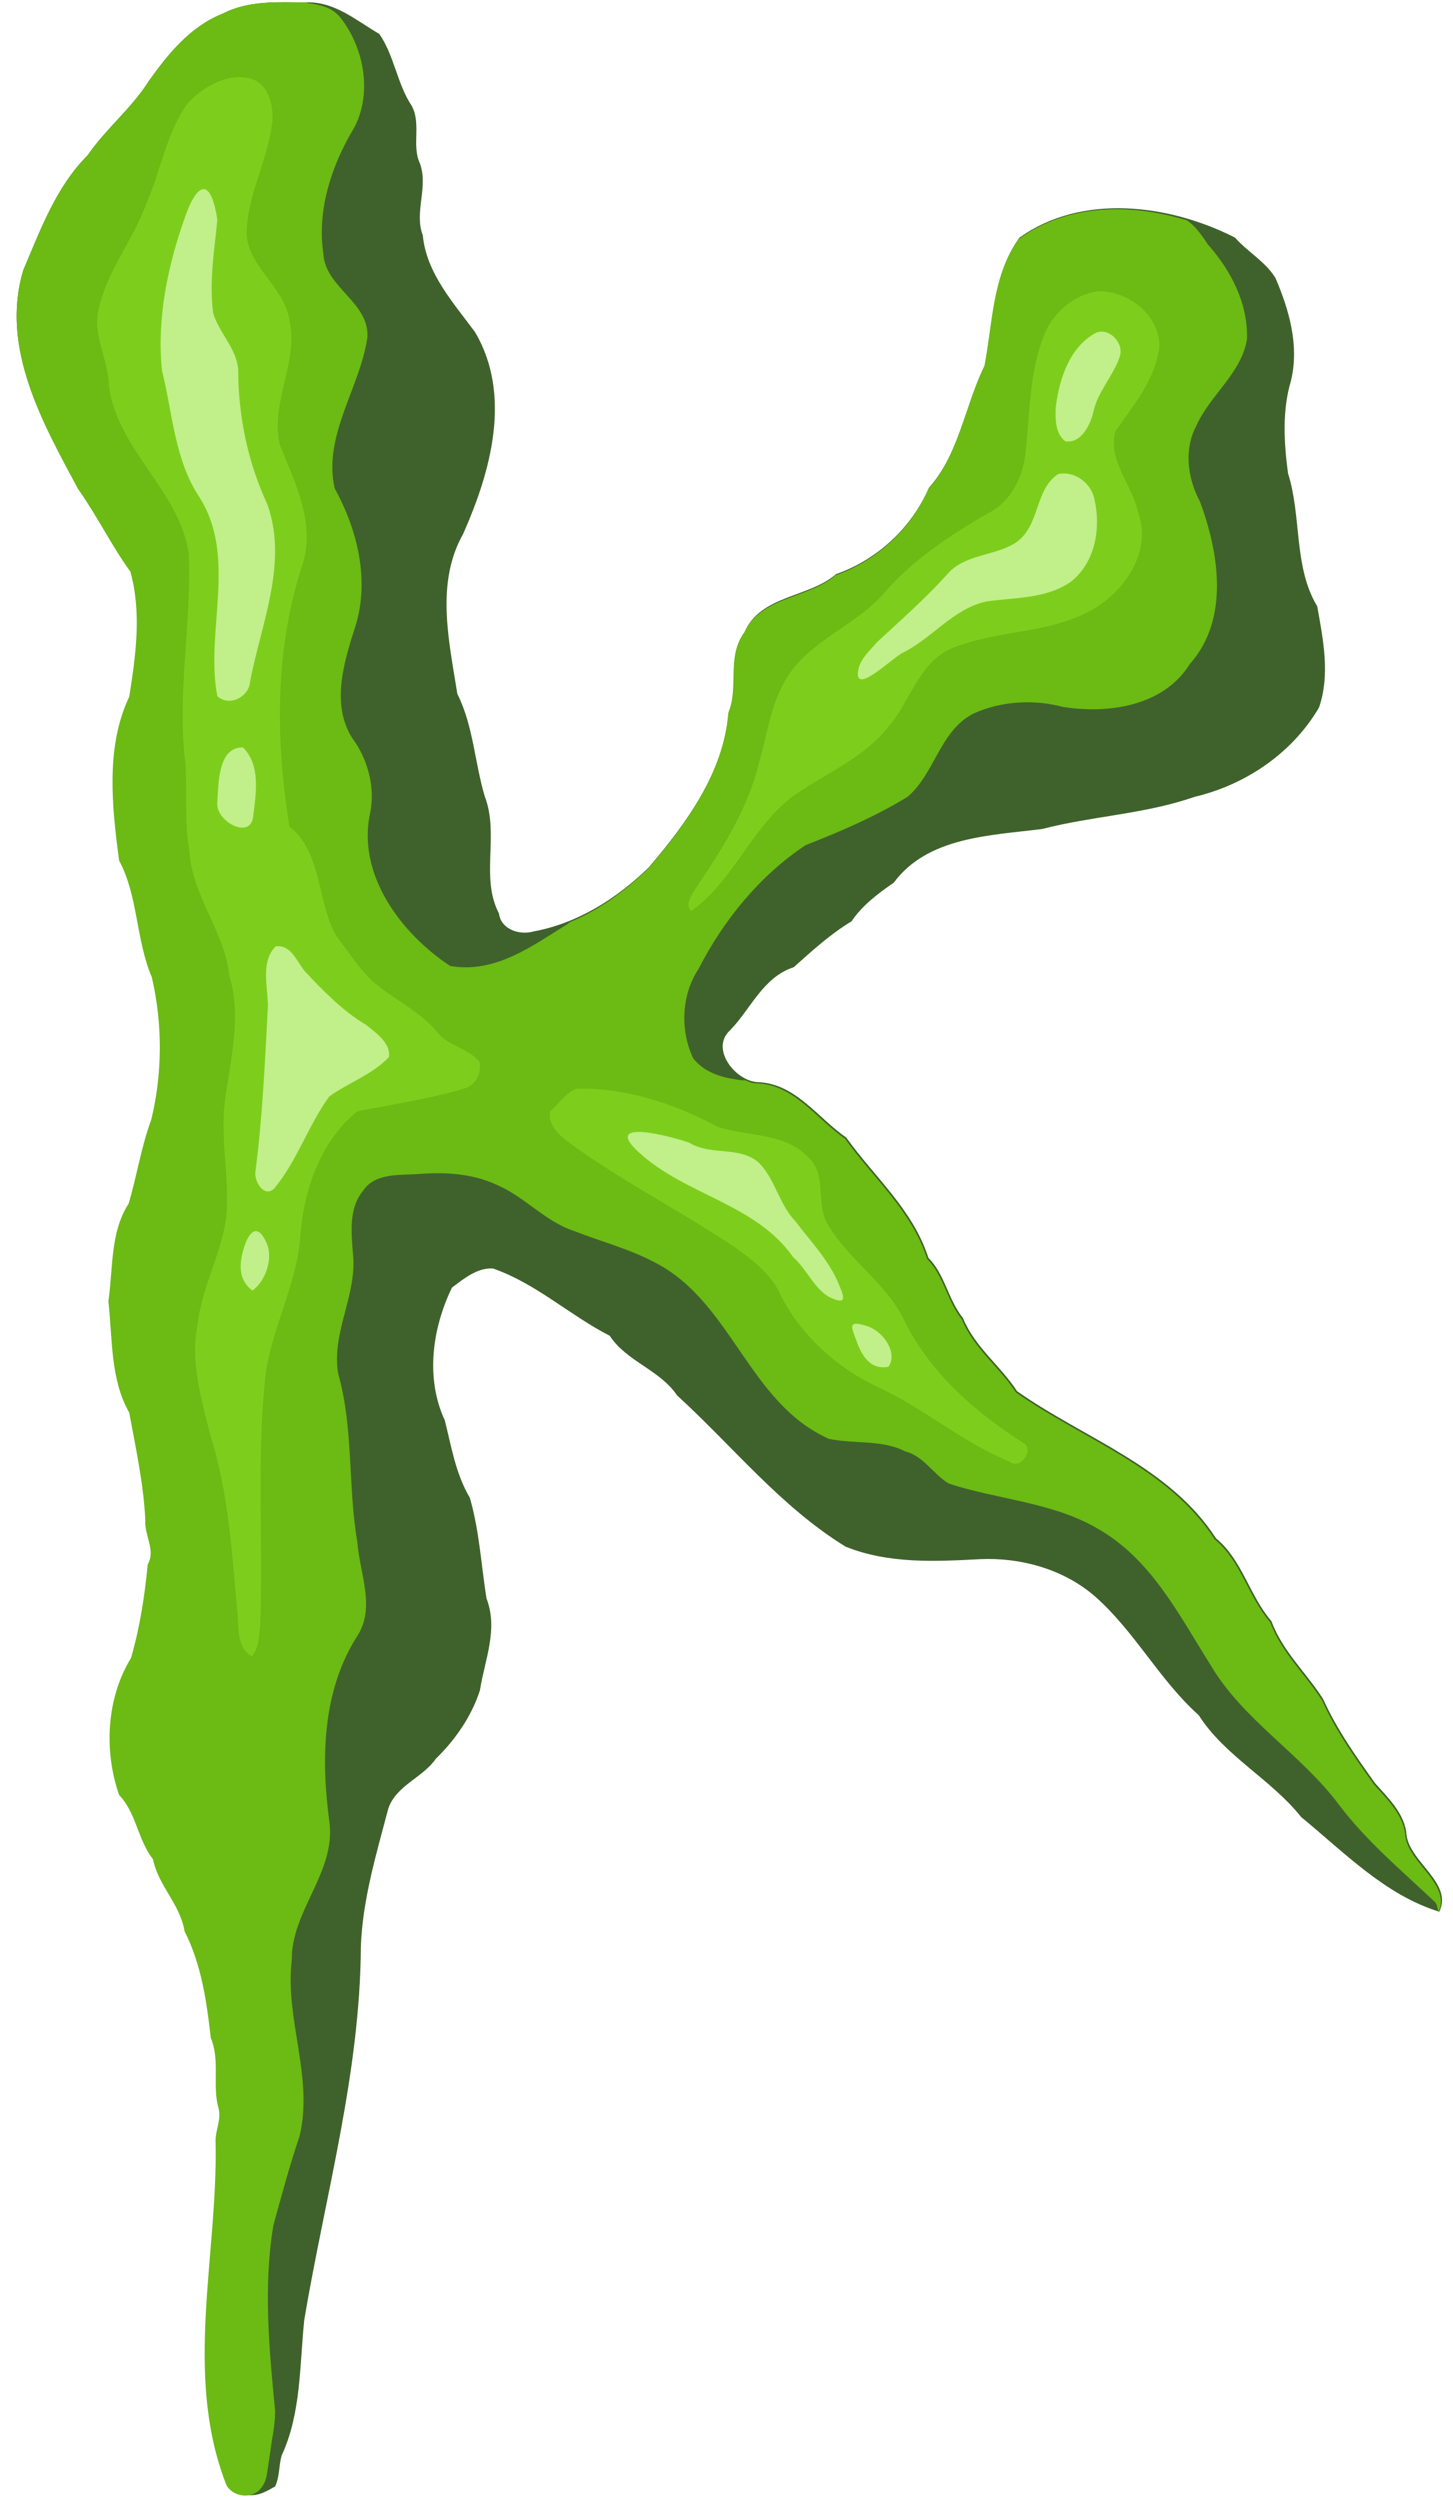
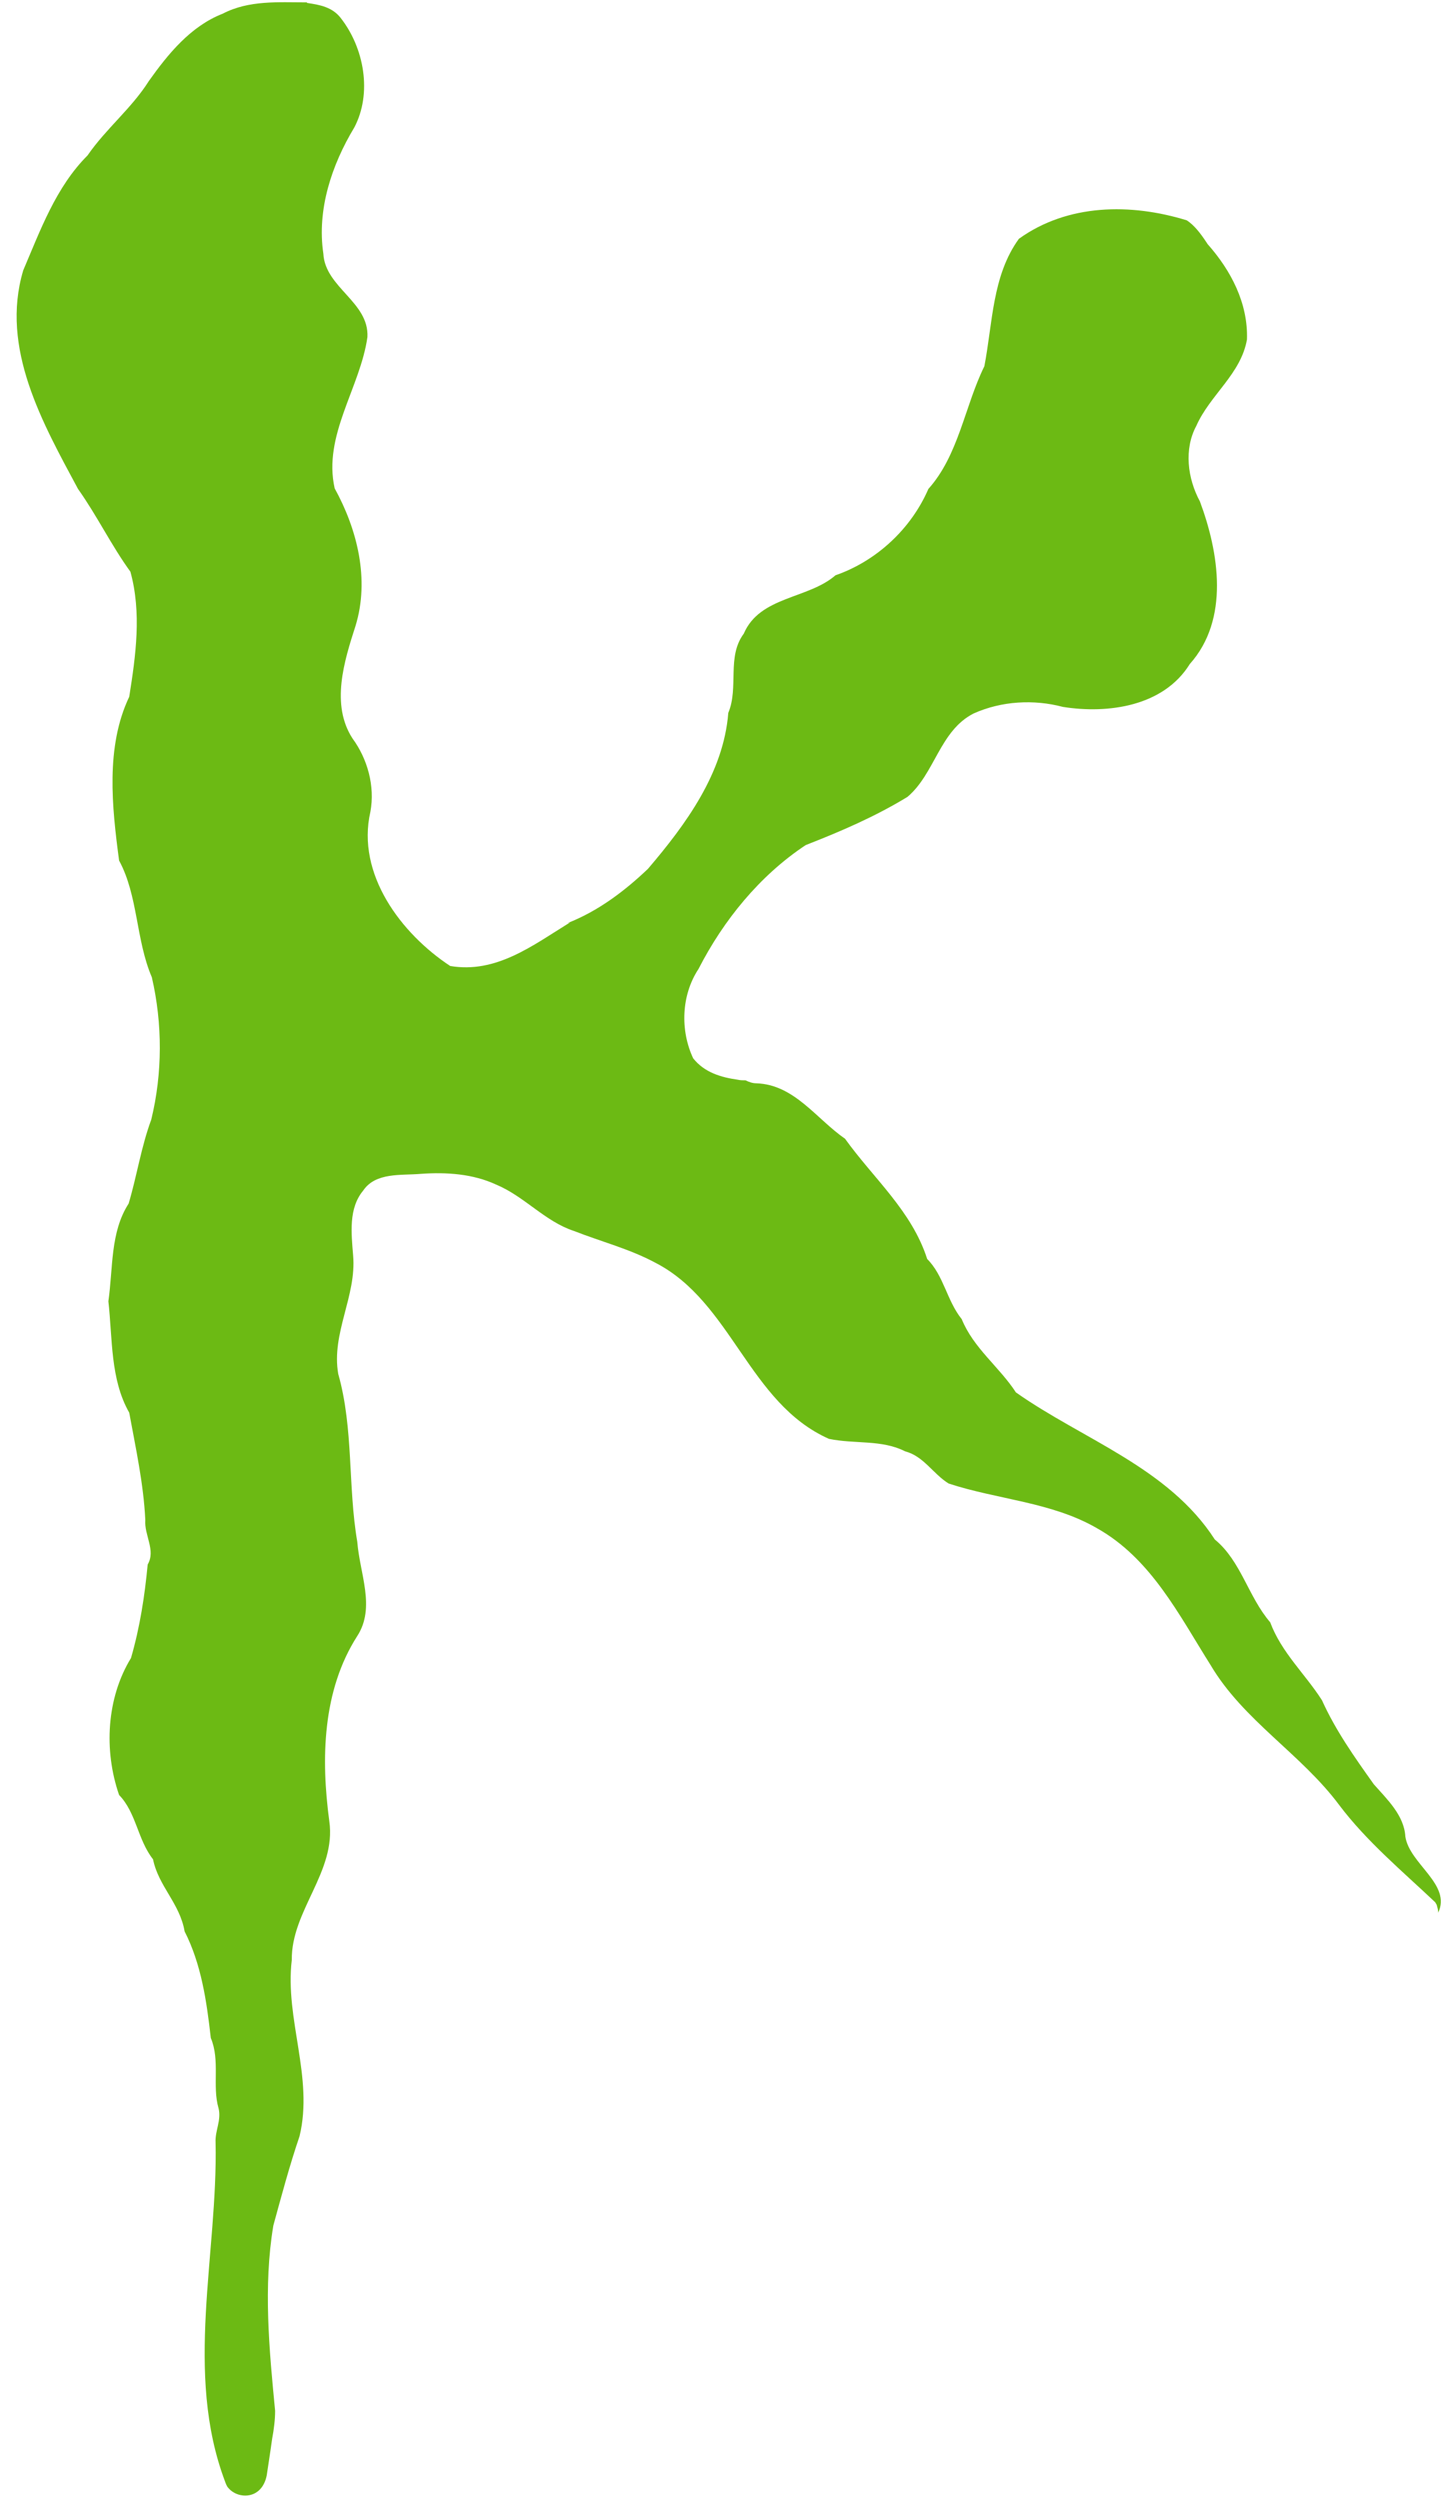
<svg xmlns="http://www.w3.org/2000/svg" height="419.8" preserveAspectRatio="xMidYMid meet" version="1.0" viewBox="-2.8 -0.4 244.0 419.8" width="244.0" zoomAndPan="magnify">
  <g clip-rule="evenodd" fill-rule="evenodd">
    <g id="change1_1">
-       <path d="M34.6,1.9C39-0.4,44.1,0,48.8,0c4.7-0.1,8.3,3.1,12.1,5.3 c2.5,3.6,3,8.4,5.4,12c1.7,3,0,6.7,1.4,9.7c1.5,4-1,8.2,0.5,12.1c0.6,6.4,5.2,11.4,8.8,16.3c6.2,10.6,2.6,23.4-2,33.8 c-4.7,8.3-2.4,18-1,26.9c2.7,5.4,2.9,11.5,4.6,17.2c2.5,6.5-0.8,13.6,2.4,19.7c0.3,2.6,3.4,3.7,5.8,3c7.5-1.4,13.9-5.5,19.3-10.7 c6.4-7.5,12.7-16.1,13.5-26.2c1.8-4.3-0.3-9.4,2.6-13.3c2.7-6.3,10.8-5.8,15.4-9.8c6.9-2.4,12.7-7.8,15.6-14.5 c5.1-5.7,6.1-13.9,9.4-20.6c1.4-7.2,1.3-15.2,5.8-21.4c10.5-7.5,25.2-5.6,36.2,0c2.1,2.4,5.1,4,6.8,6.8c2.3,5.4,4,11.3,2.6,17.2 c-1.5,5-1.2,10.4-0.5,15.6c2.3,7.2,0.9,15.7,4.9,22.3c1,5.6,2.2,11.5,0.3,17c-4.5,7.7-12.4,13-20.9,15c-8.3,2.9-17.1,3.2-25.6,5.4 c-8.7,1.1-19.2,1.3-24.9,9c-2.6,1.8-5.3,3.8-7.1,6.5c-3.5,2.1-6.7,5-9.7,7.7c-5.2,1.7-7.2,7-10.7,10.6c-3.4,3.1,0.9,8.5,4.6,8.7 c6.4,0.2,10.1,6,14.9,9.3c4.8,6.7,11.2,12.1,13.8,20.2c2.8,2.8,3.3,7,5.8,10.1c2,4.9,6.3,8,9.1,12.3c11.2,7.9,25.6,12.6,33.4,24.7 c4.4,3.6,5.6,9.6,9.3,13.9c1.9,5.1,5.9,8.7,8.7,13.1c2.3,5.1,5.5,9.6,8.7,14.1c2.2,2.5,5.1,5.2,5.3,8.8c0.7,4.6,7.8,8,5.5,12.8 c-9.1-2.8-16-10-23.2-15.9c-5.1-6.4-12.8-10.2-17.2-17.1c-6.7-6-10.8-14.2-17.6-20.1c-5.3-4.5-12.4-6.4-19.1-6.1 c-7.6,0.4-15.4,0.8-22.6-2.1c-10.9-6.7-18.9-16.8-28.3-25.4c-2.9-4.3-8.5-5.7-11.3-10c-6.8-3.5-12.4-8.8-19.6-11.3 c-2.6-0.2-4.9,1.7-6.9,3.2c-3.3,6.8-4.5,15.2-1.2,22.3c1.1,4.4,1.8,8.9,4.2,13c1.6,5.5,1.9,11.3,2.8,16.9c2,5.2-0.3,10.3-1.1,15.4 c-1.4,4.4-4.2,8.4-7.4,11.5c-2.2,3.2-6.7,4.5-8,8.4c-2,7.6-4.3,15.2-4.6,23.1c-0.1,21.3-6,41.9-9.5,62.7 c-0.8,7.6-0.5,15.7-3.8,22.8c-0.5,1.7-0.3,3.5-1.1,5.2c-0.9,0.5-2,1.2-3.2,1.4c-1.9,0.3-3.7-0.2-4.5-2.1c-6.9-18.3-1.2-38.1-1.6-57 c-0.1-1.9,1-3.7,0.5-5.7c-1.1-3.8,0.3-8.1-1.3-11.8c-0.7-6.2-1.6-12.4-4.4-17.9c-0.8-4.7-4.4-7.6-5.3-12.1 c-2.6-3.3-2.8-7.8-5.7-10.8c-2.6-7.5-2.1-16.3,2-23c1.5-5.2,2.3-10.4,2.8-15.7c1.4-2.4-0.6-4.9-0.4-7.5c-0.3-6.1-1.6-12-2.7-18 c-3.2-5.6-2.8-12.5-3.5-18.7c0.8-5.6,0.3-11.6,3.4-16.4c1.4-4.7,2.1-9.5,3.8-14.1c1.9-7.8,1.9-16.1,0.1-23.9 c-2.7-6.3-2.3-13.7-5.5-19.6c-1.2-9-2.3-19.1,1.7-27.5c1.1-6.9,2.1-14.1,0.2-21c-3.2-4.4-5.6-9.4-8.8-13.9 C4.4,70.7-2.8,58.1,1.1,45C4,38.2,6.6,31,11.9,25.7c3.1-4.5,7.4-7.9,10.3-12.5C25.4,8.7,29.2,4,34.6,1.9L34.6,1.9z" fill="#3F622C" />
-     </g>
+       </g>
    <g id="change2_1">
      <path d="M34.6,1.9C39-0.4,44,0,48.7,0l0.1,0.1c2.1,0.3,4.2,0.7,5.6,2.5 c4,5.1,5.3,12.7,2.3,18.4c-3.8,6.3-6.3,13.8-5.2,21.2c0.3,5.7,7.7,8.1,7.4,14c-1.2,8.5-7.5,16.5-5.5,25.4 c3.8,6.9,5.9,15.3,3.5,23.1c-1.9,5.9-4.2,13.2-0.5,18.9c2.5,3.4,3.8,8,3,12.3c-2.4,10.5,5.2,20.5,13.4,25.9 c7.7,1.3,13.8-3.4,20.1-7.3l-0.4,0.1c5.1-2,9.5-5.3,13.5-9.1c6.4-7.5,12.7-16.1,13.5-26.2c1.8-4.3-0.3-9.4,2.6-13.3 c2.7-6.3,10.8-5.8,15.4-9.8c6.9-2.4,12.7-7.8,15.6-14.5c5.1-5.7,6.1-13.9,9.4-20.6c1.4-7.2,1.3-15.2,5.8-21.4 c8.2-5.9,18.8-6,28.2-3.1c1.2,0.8,2.2,2,3.5,4c3.9,4.4,6.8,9.9,6.6,16c-1,5.8-6.2,9.3-8.5,14.5c-2.1,3.9-1.5,8.8,0.6,12.7 c3.2,8.6,5,19.8-1.7,27.3c-4.4,7.1-13.7,8.4-21.3,7.2c-4.9-1.3-10.3-1-15,1.1c-5.7,2.9-6.5,10.1-11.1,14 c-5.4,3.3-11.2,5.8-17.1,8.1c-7.7,5.1-13.8,12.6-18,20.8c-2.9,4.4-3.1,10.3-0.9,15c1.9,2.4,4.7,3.2,7.5,3.6 c0.4,0.1,0.9,0.1,1.3,0.1c0.6,0.3,1.2,0.5,1.8,0.5c6.4,0.2,10.1,6,14.9,9.3c4.8,6.7,11.2,12.1,13.8,20.2c2.8,2.8,3.3,7,5.8,10.1 c2,4.9,6.3,8,9.1,12.3c11.2,7.9,25.6,12.6,33.4,24.7c4.4,3.6,5.6,9.6,9.3,13.9c1.9,5.1,5.9,8.7,8.7,13.1c2.3,5.1,5.5,9.6,8.7,14.1 c2.2,2.5,5.1,5.2,5.3,8.8c0.7,4.6,7.8,8,5.5,12.8c0,0,0.1-0.2-0.2-1.2c0-0.1-0.1-0.3-0.3-0.6c-5.5-5.2-11.5-10.2-16.1-16.3 c-6.4-8.6-16.1-14.2-21.6-23.5c-5.3-8.4-10-17.9-19.1-23c-7.6-4.4-16.7-4.8-24.9-7.5c-2.6-1.6-4.2-4.6-7.3-5.4 c-3.9-2-8.5-1.2-12.8-2.1c-13.5-6-16.3-23-29.2-29.6c-4.3-2.3-9-3.5-13.6-5.3c-4.9-1.6-8.3-5.8-13.1-7.8c-3.9-1.8-8.3-2.1-12.6-1.8 c-3.3,0.3-7.6-0.3-9.7,2.8c-2.5,3-2,7.2-1.7,10.9c0.6,6.8-3.7,13.1-2.5,19.9c2.6,9.2,1.6,18.9,3.2,28.2c0.4,5.3,3.1,11,0,15.8 c-5.9,9.2-6.1,20.7-4.7,31.1c1.2,8.5-6.4,15-6.3,23.3c-1.2,9.9,3.7,19.7,1.3,29.6c-1.7,5-3,9.9-4.4,15c-1.7,10.2-0.7,20.8,0.3,31.1 c0,1.5-0.2,3.1-0.5,4.7c-0.3,2.2-0.7,4.7-0.9,6.1c-0.8,4.2-4.9,4.1-6.5,2.1c-0.2-0.2-0.4-0.7-0.5-1c-6.9-18.3-1.2-38.1-1.6-57 c-0.1-1.9,1-3.7,0.5-5.7c-1.1-3.8,0.3-8-1.3-11.8c-0.7-6.2-1.6-12.4-4.4-17.9c-0.8-4.7-4.4-7.6-5.3-12.1c-2.6-3.3-2.8-7.8-5.7-10.8 c-2.6-7.5-2.1-16.3,2-23c1.5-5.2,2.3-10.4,2.8-15.7c1.4-2.4-0.6-4.9-0.4-7.5c-0.3-6.1-1.6-12-2.7-18c-3.2-5.6-2.8-12.5-3.5-18.7 c0.8-5.6,0.3-11.6,3.4-16.4c1.4-4.7,2.1-9.5,3.8-14.1c1.9-7.8,1.9-16.1,0.1-23.9c-2.7-6.3-2.3-13.7-5.5-19.6 c-1.2-9-2.3-19.1,1.7-27.5c1.1-6.9,2.1-14.1,0.2-21c-3.2-4.4-5.6-9.4-8.8-13.9C4.4,70.7-2.8,58.1,1.1,45C4,38.2,6.6,31,11.9,25.7 c3.1-4.5,7.4-7.9,10.3-12.5C25.4,8.7,29.2,4,34.6,1.9L34.6,1.9z" fill="#6CBA14" />
    </g>
    <g id="change3_1">
-       <path d="M28.6,17.1c2.6-2.9,6.7-5.3,10.7-4.3c3.1,0.9,3.9,4.7,3.6,7.5 c-0.8,6.4-4.3,12.3-4.3,18.8c0.6,5.6,6.3,8.7,7.2,14.2c1.6,7.1-3.3,13.9-1.6,21c2.6,6.5,6.2,13.5,3.6,20.7 c-4.5,14.1-4.3,29.1-2,43.4c5.5,4.2,4.6,12.7,7.9,18.4c1.9,2.5,3.7,5.3,6,7.5c3.5,3.1,8.1,5.1,11.1,8.8c1.8,2.2,5.1,2.5,6.9,4.8 c0.4,1.7-0.5,3.8-2.3,4.4c-5.9,1.8-12.1,2.7-18.2,3.9c-6.3,5.1-9.1,13.5-9.6,21.4c-0.7,8.2-5.1,15.6-5.9,23.7 c-1.4,13.8-0.3,27.5-0.8,41.3c-0.3,1.7-0.1,3.6-1.4,5.1c-2.5-1.3-2.2-4.6-2.4-6.9c-0.9-10.1-1.5-20.5-4.6-30.3 c-1.5-6-3.4-12.4-2.1-18.6c0.7-6.2,4-11.8,4.8-18c0.6-6.8-1.2-13.6-0.1-20.4c1-6.7,2.6-13.6,0.6-20.1c-0.8-7.5-6.3-13.4-6.7-21 c-0.9-4.9-0.3-9.9-0.7-14.9c-1.4-11.6,1.1-23.3,0.6-34.9c-1.5-10.6-12-17.4-13.4-28.2c-0.1-4.6-3-8.8-1.6-13.4 c1.5-6.3,5.8-11.3,7.9-17.3C24.2,28.3,25.1,22.1,28.6,17.1L28.6,17.1z M172.6,55.7c1.5-3.6,4.9-6.6,8.9-7.2 c5.1-0.1,10.3,3.8,10.4,9.2c-0.6,5.5-4.3,9.9-7.4,14.3c-1.3,5,2.8,8.9,3.8,13.6c2.3,6.1-1.7,12.6-6.9,15.9 c-7.4,4.7-16.8,3.7-24.7,7.1c-5.3,2.5-6.7,8.9-10.3,13c-4.3,5.5-10.8,7.9-16.2,11.8c-6.9,5.3-10.1,14.5-17,19.2 c-1-1.3,0.2-2.7,0.8-3.8c4.4-6.5,8.7-13.2,10.6-20.9c1.5-5,2-10.4,5-14.9c3.9-5.9,11-8.3,15.7-13.4c4.9-5.8,11.2-10,17.8-13.8 c3.5-1.7,5.6-5.5,6.2-9.3C170.2,69.6,169.9,62.3,172.6,55.7L172.6,55.7z M94,182.4c8.2-0.2,16.5,2.5,23.7,6.4 c5.1,1.7,11.3,0.9,15.3,5.2c3.2,3,1,8,3.4,11.5c3.5,5.8,9.7,9.6,12.7,15.9c4.3,8.7,11.7,15.2,19.8,20.4c2.2,1-0.3,4.8-2.2,3.2 c-7.9-3.2-14.4-9-22.1-12.5c-6.8-3.2-12.7-8.5-16.2-15.2c-1.6-3.8-5.1-6.4-8.3-8.6c-9.3-6.2-19.3-11.2-28.2-17.9 c-1.3-1.1-2.7-2.7-2.3-4.6C91,185,92.1,183.2,94,182.4L94,182.4z" fill="#7DCE1C" />
-     </g>
+       </g>
    <g id="change4_1">
-       <path d="M33.7,36.5c-0.5,5.2-1.4,10.4-0.7,15.7c1,3.3,3.9,5.9,4.2,9.4 c0,7.8,1.6,15.6,4.9,22.7c3.5,9.8-1,19.9-2.9,29.7c-0.1,2.5-3.4,4.4-5.5,2.5c-2.1-10.8,3.4-23.3-3-33.4c-4.2-6.3-4.5-14.1-6.3-21.3 c-0.9-8.8,1-17.8,4-26.1C30.1,30.9,32.5,28.7,33.7,36.5L33.7,36.5z M181.2,55.5c2.2-1,4.9,1.7,4,4.1c-1.1,3.2-3.7,5.8-4.4,9.2 c-0.5,2.1-2,5.3-4.7,4.9c-1.7-1.3-1.7-3.7-1.6-5.8C175.1,63.2,176.8,57.9,181.2,55.5L181.2,55.5z M174.9,79.2 c2.7-0.6,5.6,1.5,6.1,4.3c1.1,4.9,0.1,10.6-4,13.8c-4.2,2.9-9.4,2.6-14.2,3.3c-5.5,1.2-9.1,6.2-14,8.6c-1.7,0.8-8.6,7.7-7.4,2.6 c0.4-1.7,2-3.1,3.1-4.4c4-3.7,8.1-7.3,11.8-11.4c2.9-3.4,8-3,11.5-5.3C171.9,87.9,170.9,81.8,174.9,79.2L174.9,79.2z M33.7,134.2 c0.2-3,0.1-9.2,4.3-9.1c3,3,2.2,7.7,1.7,11.7C39.2,140.7,33.2,137.4,33.7,134.2L33.7,134.2z M43.5,158.5c2.6-0.3,3.5,2.5,4.9,4.2 c3.1,3.3,6.4,6.7,10.3,9c1.6,1.3,4.2,3.1,3.8,5.4c-2.7,2.9-6.8,4.3-10,6.6c-3.5,4.8-5.4,10.8-9.2,15.4c-1.7,1.8-3.5-1.2-3.2-2.8 c1.2-9.3,1.6-18.6,2.1-27.9C42.1,165,41,161,43.5,158.5L43.5,158.5z M113,191.5c3.6,2.2,8.4,0.5,11.6,3.3c2.8,2.8,3.4,7,6.2,9.9 c2.4,3.2,5.6,6.5,7.2,10.4c0.8,1.9,1.7,3.8-1.3,2.4c-2.6-1.2-4-4.8-6.3-6.8c-6.3-9-18.1-10.4-25.9-17.6 C97.9,187.1,110.6,190.6,113,191.5L113,191.5z M42,208.4c1.1,2.5-0.2,6.3-2.4,7.9c-2.6-1.9-2.2-4.9-1.3-7.6 C39.1,206.4,40.5,204.9,42,208.4L42,208.4z M142.9,222.3c2.7,0.9,5.1,4.5,3.5,6.8c-3.2,0.6-4.6-2.1-5.5-4.7 C140.1,222.3,139.6,221.2,142.9,222.3L142.9,222.3z" fill="#C1EF8A" />
-     </g>
+       </g>
  </g>
</svg>